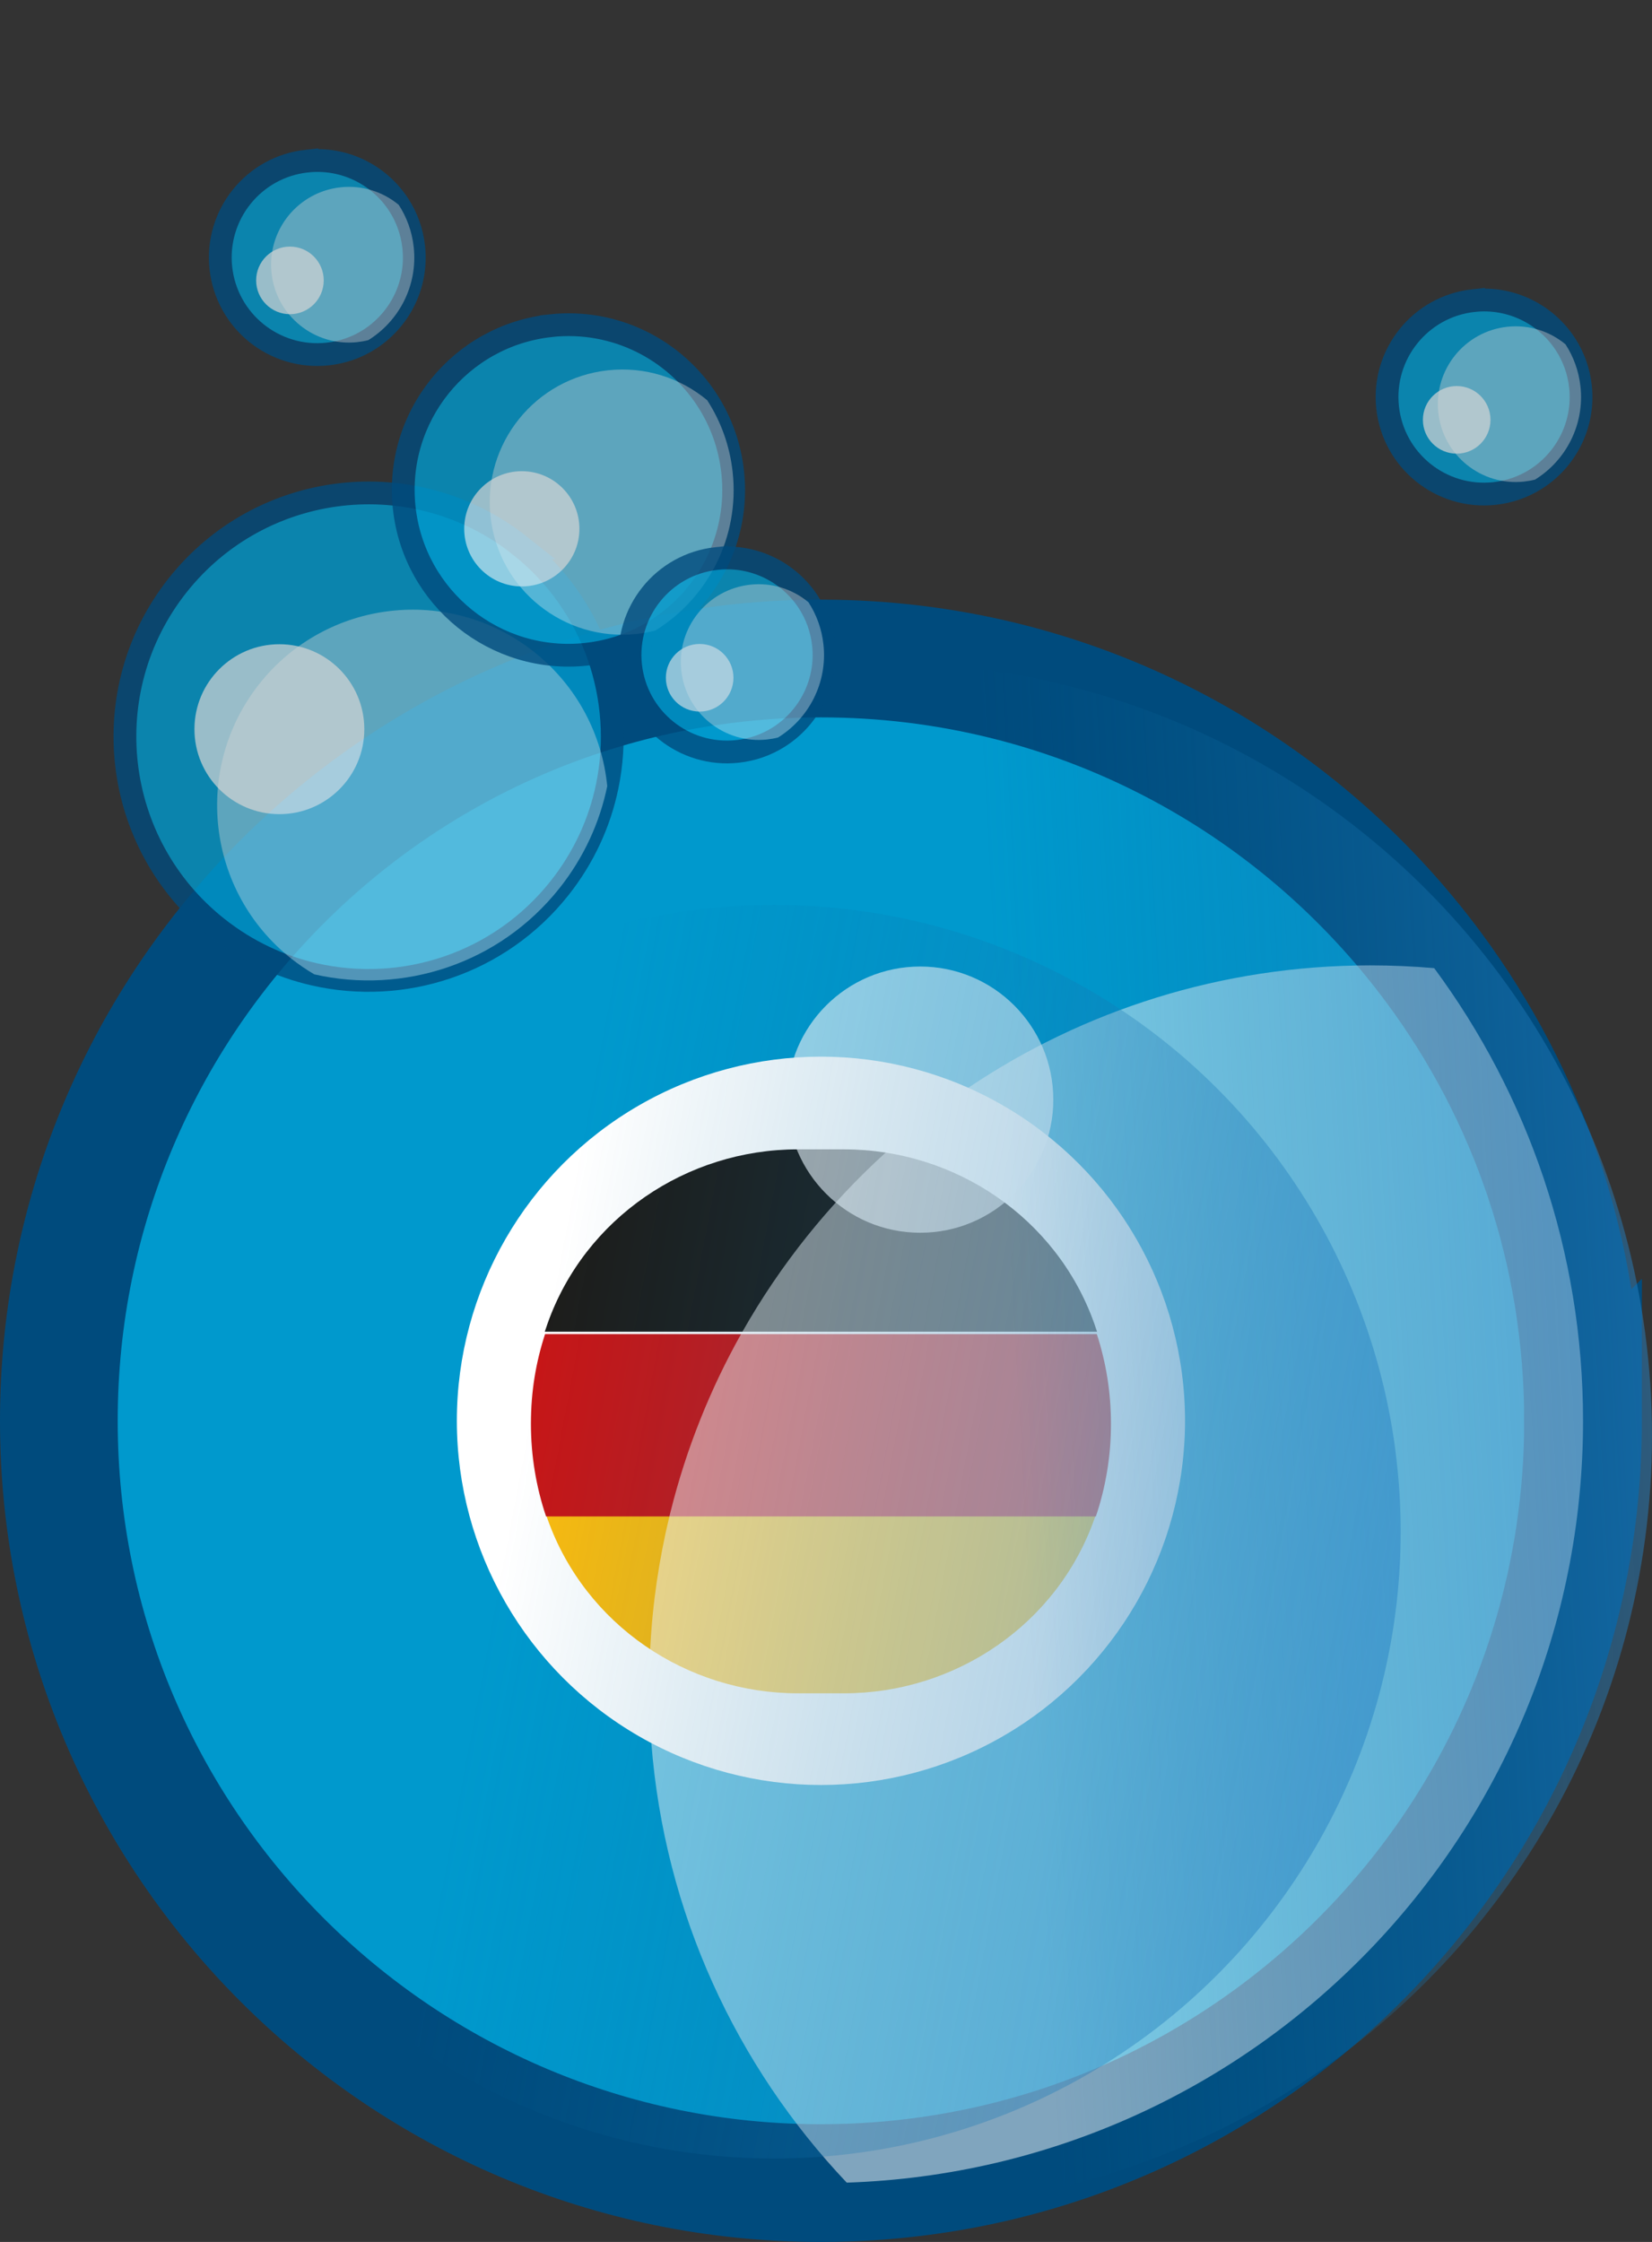
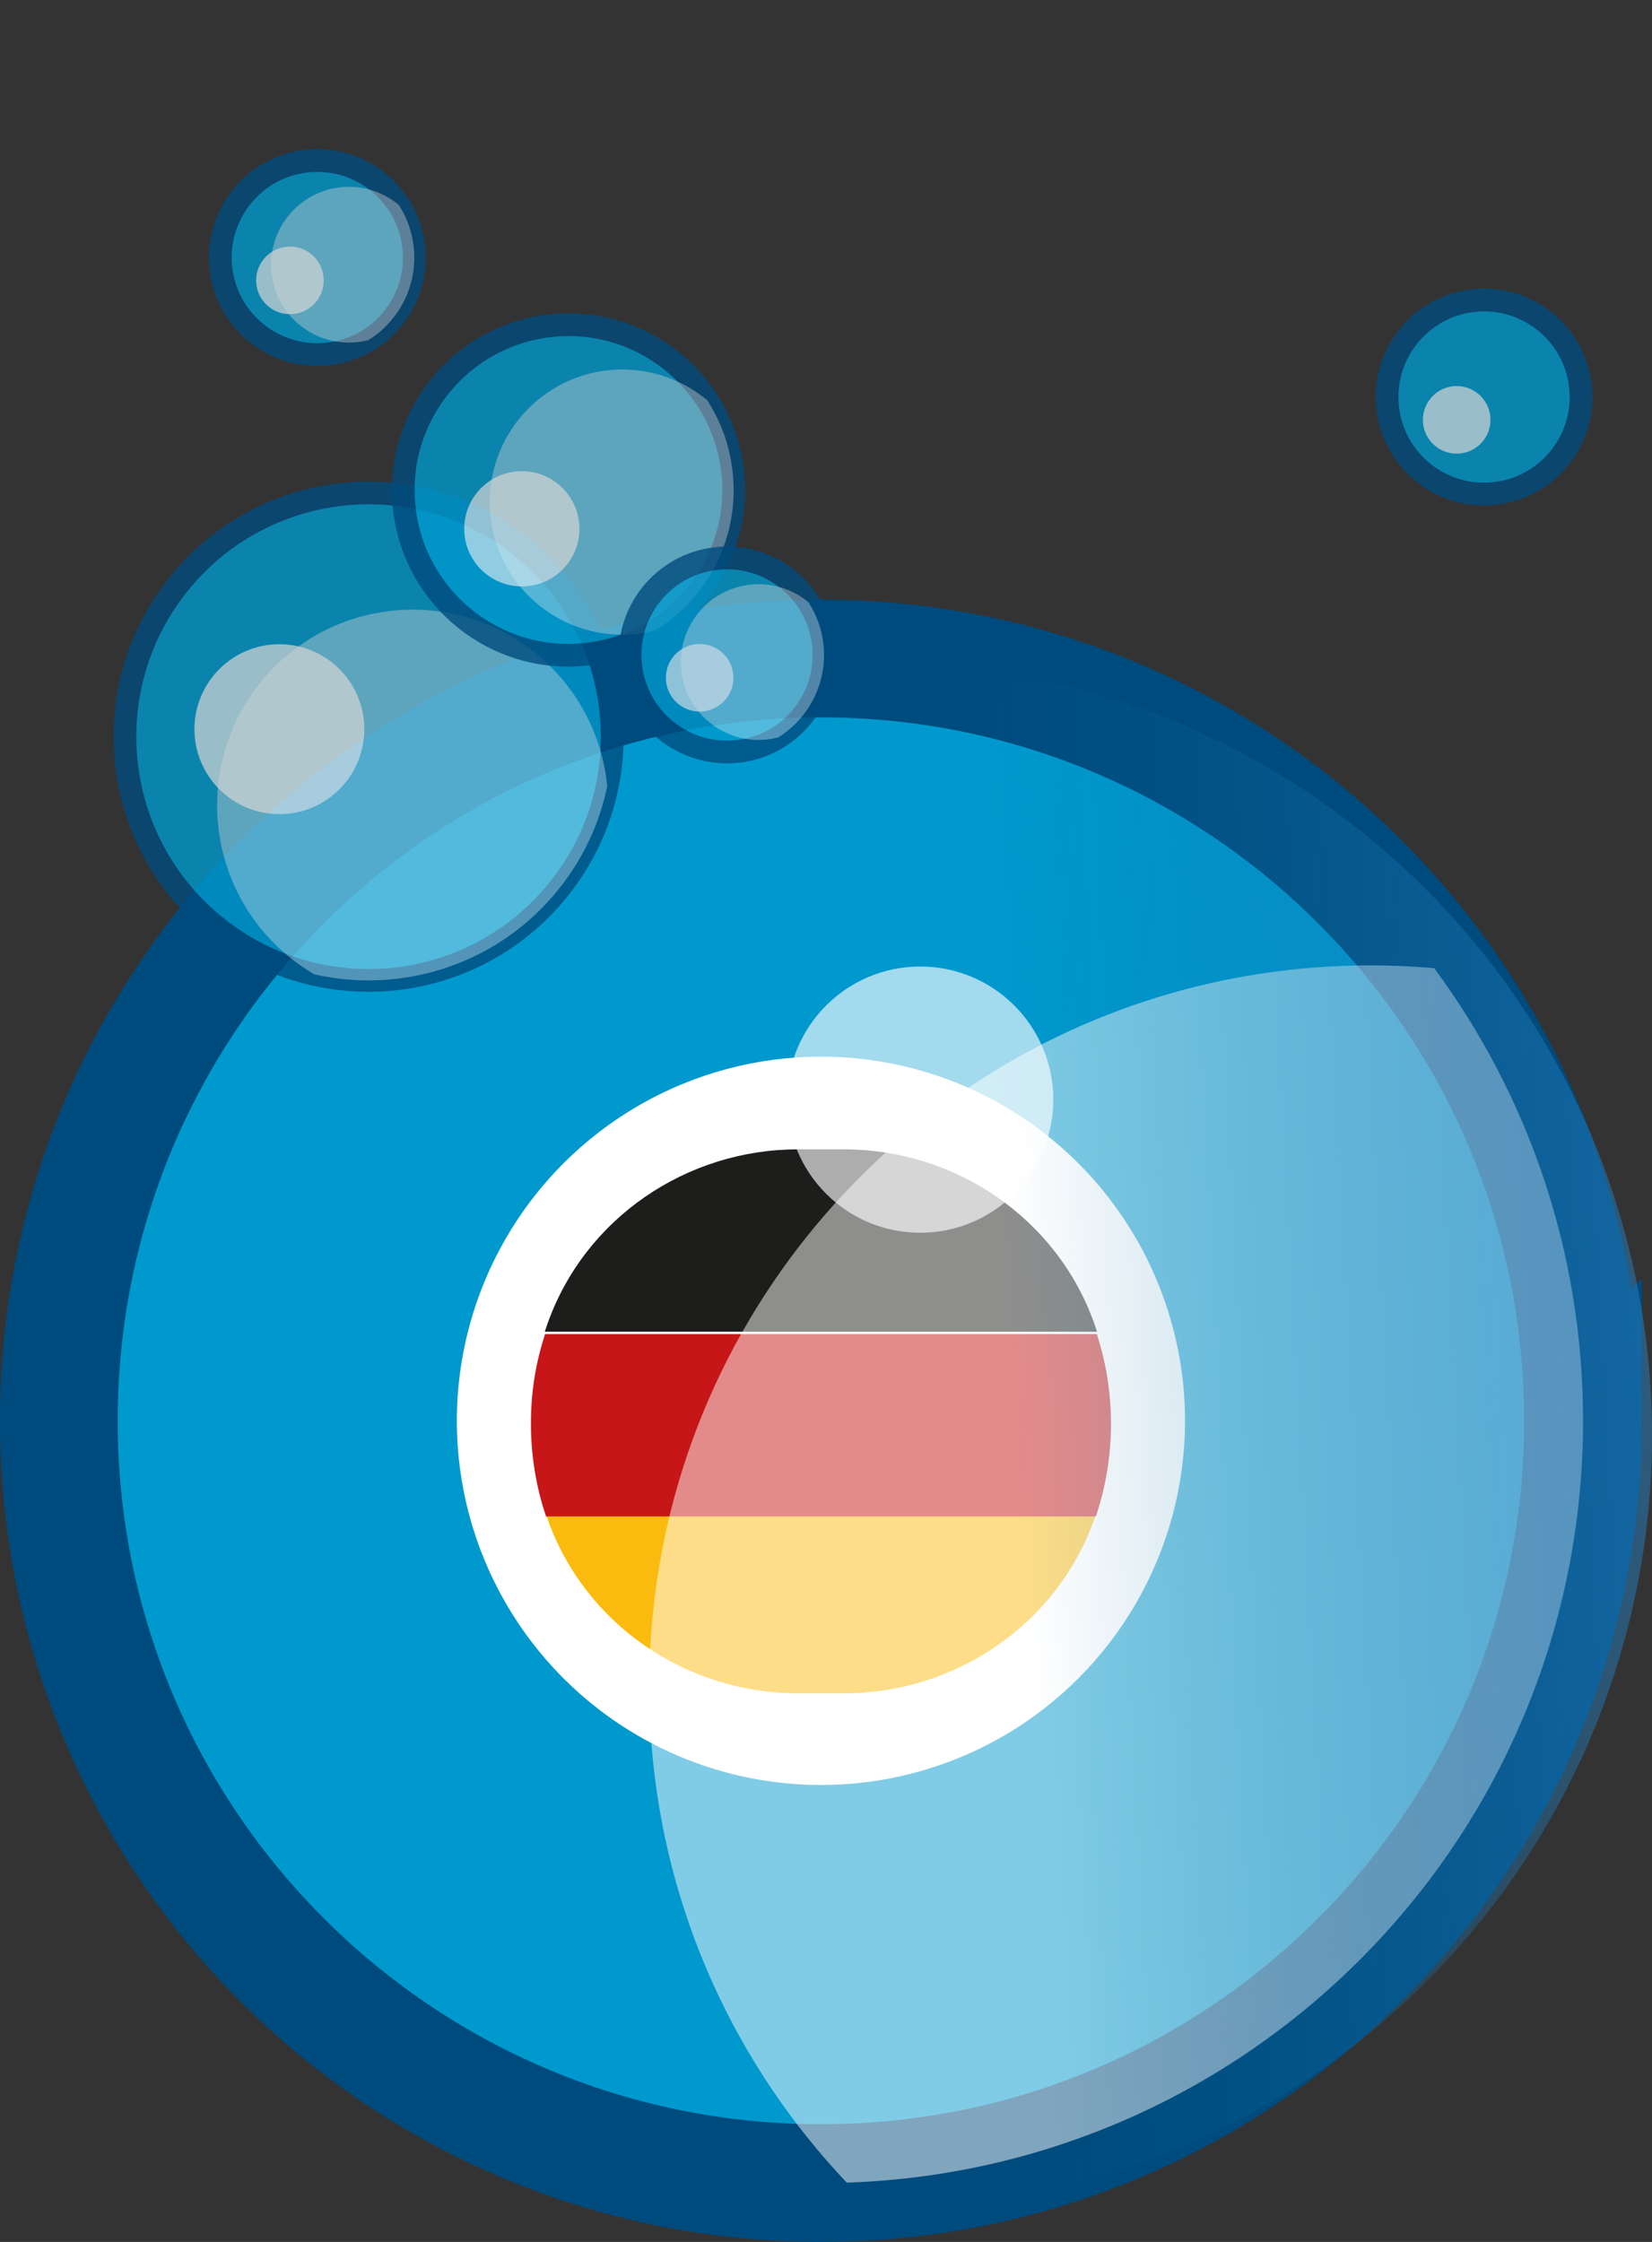
<svg xmlns="http://www.w3.org/2000/svg" viewBox="0 0 435.09 590.32" id="Ebene_2">
  <rect x="0" y="0" width="435.09" height="590.32" fill="#333333" stroke="none" />
  <defs>
    <style>
      .cls-1 {
        fill: none;
      }

      .cls-2 {
        opacity: .5;
      }

      .cls-2, .cls-3, .cls-4, .cls-5, .cls-6 {
        fill: #fff;
      }

      .cls-3 {
        opacity: .41;
      }

      .cls-4 {
        opacity: .64;
      }

      .cls-5 {
        opacity: .7;
      }

      .cls-7 {
        stroke-width: 6px;
      }

      .cls-7, .cls-8 {
        fill: #0099cd;
        stroke: #004b7d;
        stroke-miterlimit: 10;
      }

      .cls-9 {
        fill: #1d1d1b;
      }

      .cls-8 {
        stroke-width: 31px;
      }

      .cls-10 {
        fill: #c61617;
      }

      .cls-11 {
        opacity: .79;
      }

      .cls-12 {
        fill: url(#Unbenannter_Verlauf_64);
      }

      .cls-13 {
        fill: url(#Unbenannter_Verlauf_17);
      }

      .cls-14 {
        fill: #fbbb0e;
      }
    </style>
    <linearGradient gradientUnits="userSpaceOnUse" gradientTransform="translate(498.17 1003.27) rotate(176.9)" y2="638.76" x2="436.1" y1="638.76" x1="28.91" data-sanitized-data-name="Unbenannter Verlauf 64" data-name="Unbenannter Verlauf 64" id="Unbenannter_Verlauf_64">
      <stop stop-opacity=".5" stop-color="#2782c5" offset="0" />
      <stop stop-opacity=".21" stop-color="#1072ab" offset=".25" />
      <stop stop-opacity="0" stop-color="#00679a" offset=".41" />
    </linearGradient>
    <linearGradient gradientUnits="userSpaceOnUse" gradientTransform="translate(-132.48 -366.67) rotate(-169.31)" y2="-694.22" x2="-308.3" y1="-694.22" x1="-638.37" data-sanitized-data-name="Unbenannter Verlauf 17" data-name="Unbenannter Verlauf 17" id="Unbenannter_Verlauf_17">
      <stop stop-opacity=".5" stop-color="#2782c5" offset="0" />
      <stop stop-opacity=".21" stop-color="#1072ab" offset=".43" />
      <stop stop-opacity="0" stop-color="#00679a" offset=".71" />
    </linearGradient>
  </defs>
  <g data-sanitized-data-name="Ebene_1" data-name="Ebene_1" id="Ebene_1-2">
    <g>
      <g>
        <path d="M416.93,374.11c0,108.57-86.21,197.01-193.92,200.59-2.26.08-4.52.12-6.8.12-110.85,0-200.71-89.86-200.71-200.71s89.86-200.72,200.71-200.72c66.23,0,124.96,32.07,161.52,81.53,24.64,33.33,39.2,74.56,39.2,119.19Z" class="cls-8" />
        <circle r="95.89" cy="374.11" cx="216.21" class="cls-6" />
        <g>
          <path d="M288.94,350.65h-145.46c.02-.06.04-.13.06-.19.22-.69.46-1.37.7-2.05,9.86-27.67,36.54-45.78,65.91-45.78h12.11c29.37,0,56.05,18.11,65.91,45.78.24.68.48,1.36.7,2.05.02.06.04.12.06.19Z" class="cls-9" />
          <path d="M143.48,397.84h145.46c-.02.06-.04.13-.06.19-.22.69-.46,1.37-.7,2.05-9.86,27.67-36.54,45.78-65.91,45.78h-12.11c-29.37,0-56.05-18.11-65.91-45.78-.24-.68-.48-1.36-.7-2.05-.02-.06-.04-.12-.06-.19Z" class="cls-14" />
          <path d="M292.6,374.88c0,8.54-1.4,16.75-3.98,24.41h-144.8c-2.59-7.66-3.99-15.88-3.99-24.41s1.3-16.17,3.72-23.6h0s145.33,0,145.33,0h0c2.41,7.43,3.72,15.37,3.72,23.6Z" class="cls-10" />
        </g>
      </g>
      <path d="M416.93,374.11c0,108.57-86.21,197.01-193.92,200.59-29.06-30.66-47.99-71.02-51.46-115.72-.38-4.9-.57-9.86-.57-14.87,0-3.31.08-6.6.26-9.86.6-11.98,2.33-23.67,5.06-34.96.12-.48.23-.97.36-1.45,4.12-16.48,10.4-32.11,18.51-46.56.12-.21.24-.42.36-.63,10.02-17.68,22.79-33.61,37.73-47.17,6.83-6.2,14.11-11.92,21.79-17.08,30.24-20.34,66.66-32.21,105.85-32.21,5.67,0,11.29.25,16.83.73,24.64,33.33,39.2,74.56,39.2,119.19Z" class="cls-2" />
      <circle r="203.59" cy="378.01" cx="231.5" class="cls-12" />
      <g class="cls-11">
        <path d="M136.94,143.68c19.65,15.58,27.73,40.33,22.99,63.32-1.96,9.51-6.12,18.72-12.56,26.84-15.86,20.01-41.25,28.03-64.59,22.71-9.06-2.06-17.8-6.13-25.57-12.29-27.77-22.02-32.44-62.39-10.42-90.16,22.02-27.77,62.39-32.44,90.16-10.42Z" class="cls-7" />
        <circle r="22.37" cy="192" cx="73.58" class="cls-5" />
        <path d="M140.67,171.68c11.4,9.03,17.94,21.91,19.26,35.32-1.96,9.51-6.12,18.72-12.56,26.84-15.86,20.01-41.25,28.03-64.59,22.71-2.1-1.23-4.13-2.61-6.09-4.16-22.29-17.67-26.03-50.06-8.36-72.35,17.67-22.29,50.06-26.03,72.35-8.36Z" class="cls-3" />
      </g>
      <g class="cls-11">
        <path d="M145.02,85.75c16.9-1.83,32.59,6.27,41.24,19.63,3.58,5.53,5.95,11.95,6.71,18.94,1.87,17.21-6.57,33.17-20.37,41.71-5.35,3.32-11.51,5.51-18.19,6.24-23.89,2.59-45.36-14.67-47.95-38.56s14.67-45.36,38.56-47.95Z" class="cls-7" />
        <circle r="15.17" cy="139.24" cx="137.43" class="cls-5" />
        <path d="M160.14,97.5c9.8-1.06,19.09,2.04,26.11,7.88,3.58,5.53,5.95,11.95,6.71,18.94,1.87,17.21-6.57,33.17-20.37,41.71-1.6.41-3.24.71-4.92.89-19.17,2.08-36.4-11.77-38.48-30.94-2.08-19.17,11.77-36.4,30.94-38.48Z" class="cls-3" />
      </g>
      <g class="cls-11">
        <path d="M80.81,42.42c9.92-1.08,19.13,3.68,24.21,11.52,2.1,3.24,3.5,7.01,3.94,11.12,1.1,10.1-3.86,19.47-11.96,24.49-3.14,1.95-6.76,3.24-10.68,3.66-14.03,1.52-26.63-8.62-28.15-22.64-1.52-14.03,8.62-26.63,22.64-28.15Z" class="cls-7" />
        <circle r="8.9" cy="73.83" cx="76.36" class="cls-5" />
        <path d="M89.69,49.32c5.75-.62,11.21,1.2,15.33,4.63,2.1,3.24,3.5,7.01,3.94,11.12,1.1,10.1-3.86,19.47-11.96,24.49-.94.24-1.9.41-2.89.52-11.25,1.22-21.37-6.91-22.59-18.17-1.22-11.26,6.91-21.37,18.17-22.59Z" class="cls-3" />
      </g>
      <g class="cls-11">
        <path d="M188.72,147.06c9.92-1.08,19.13,3.68,24.21,11.52,2.1,3.24,3.5,7.01,3.94,11.12,1.1,10.1-3.86,19.47-11.96,24.49-3.14,1.95-6.76,3.24-10.68,3.66-14.03,1.52-26.63-8.62-28.15-22.64-1.52-14.03,8.62-26.63,22.64-28.15Z" class="cls-7" />
        <circle r="8.9" cy="178.46" cx="184.27" class="cls-5" />
        <path d="M197.6,153.95c5.75-.62,11.21,1.2,15.33,4.63,2.1,3.24,3.5,7.01,3.94,11.12,1.1,10.1-3.86,19.47-11.96,24.49-.94.24-1.9.41-2.89.52-11.25,1.22-21.37-6.91-22.59-18.17-1.22-11.26,6.91-21.37,18.17-22.59Z" class="cls-3" />
      </g>
      <g class="cls-11">
        <path d="M388.1,79.15c9.92-1.08,19.13,3.68,24.21,11.52,2.1,3.24,3.5,7.01,3.94,11.12,1.1,10.1-3.86,19.47-11.96,24.49-3.14,1.95-6.76,3.24-10.68,3.66-14.03,1.52-26.63-8.62-28.15-22.64-1.52-14.03,8.62-26.63,22.64-28.15Z" class="cls-7" />
        <circle r="8.9" cy="110.55" cx="383.65" class="cls-5" />
-         <path d="M396.98,86.04c5.75-.62,11.21,1.2,15.33,4.63,2.1,3.24,3.5,7.01,3.94,11.12,1.1,10.1-3.86,19.47-11.96,24.49-.94.24-1.9.41-2.89.52-11.25,1.22-21.37-6.91-22.59-18.17-1.22-11.26,6.91-21.37,18.17-22.59Z" class="cls-3" />
      </g>
      <circle r="35.05" cy="289.54" cx="242.36" class="cls-4" />
      <rect height="589.75" width="427.66" x=".96" class="cls-1" />
-       <circle r="165.04" cy="403.31" cx="203.86" class="cls-13" />
    </g>
  </g>
</svg>